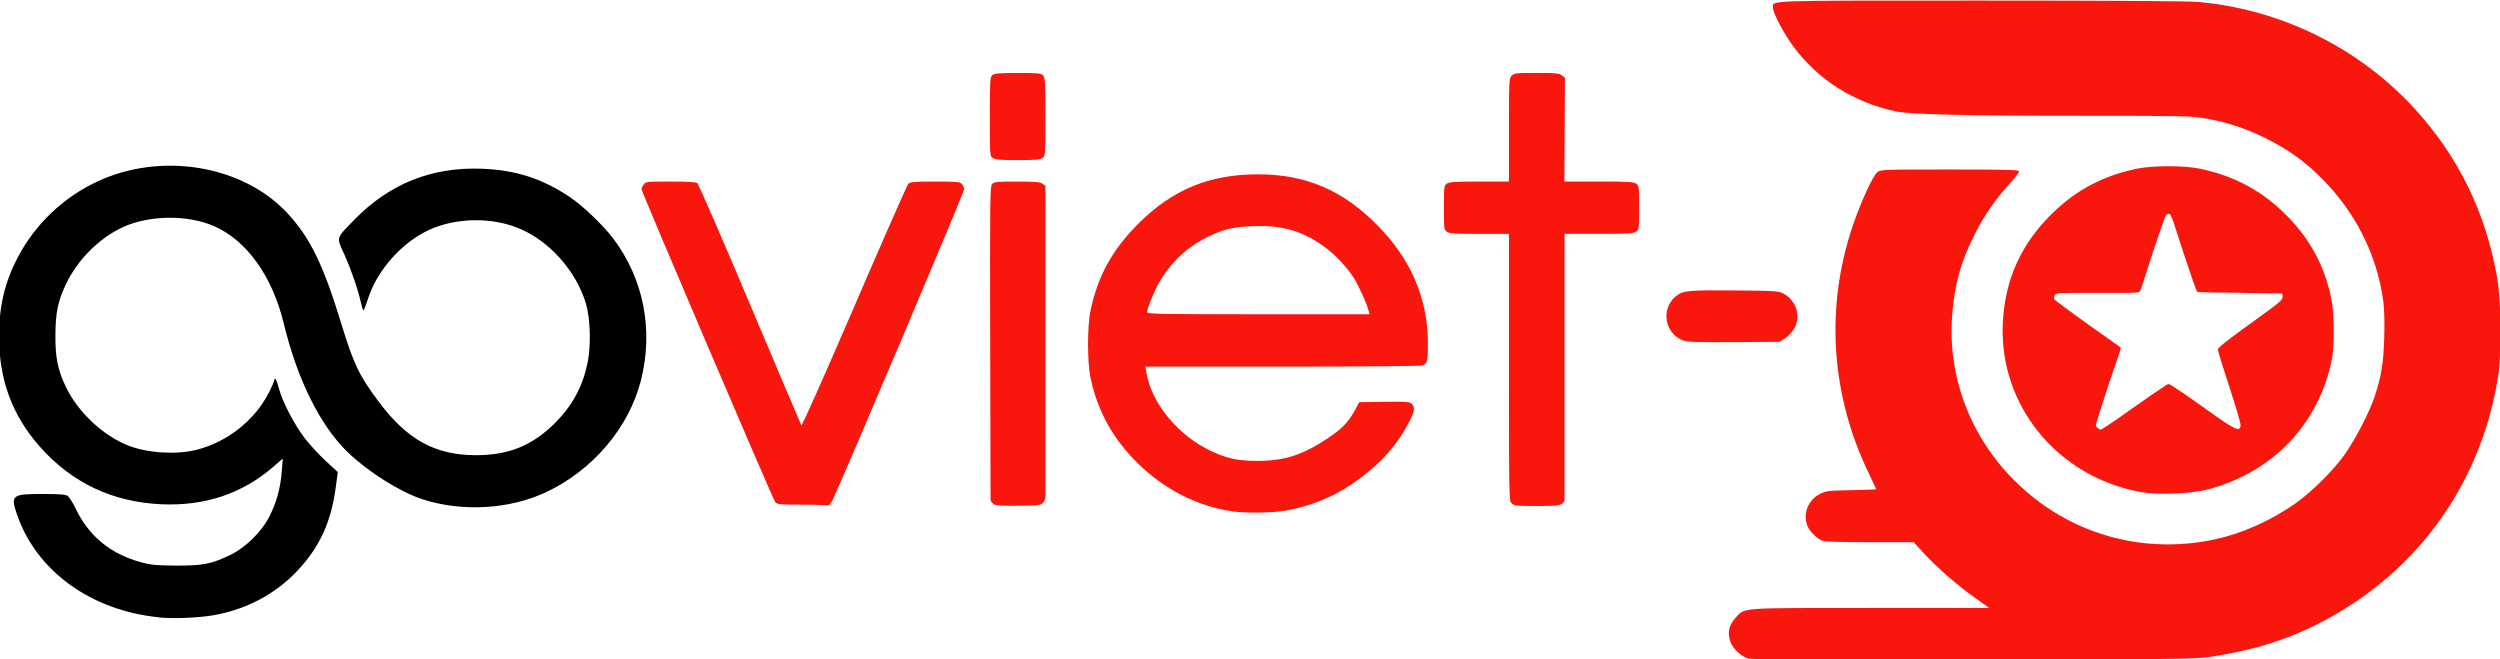
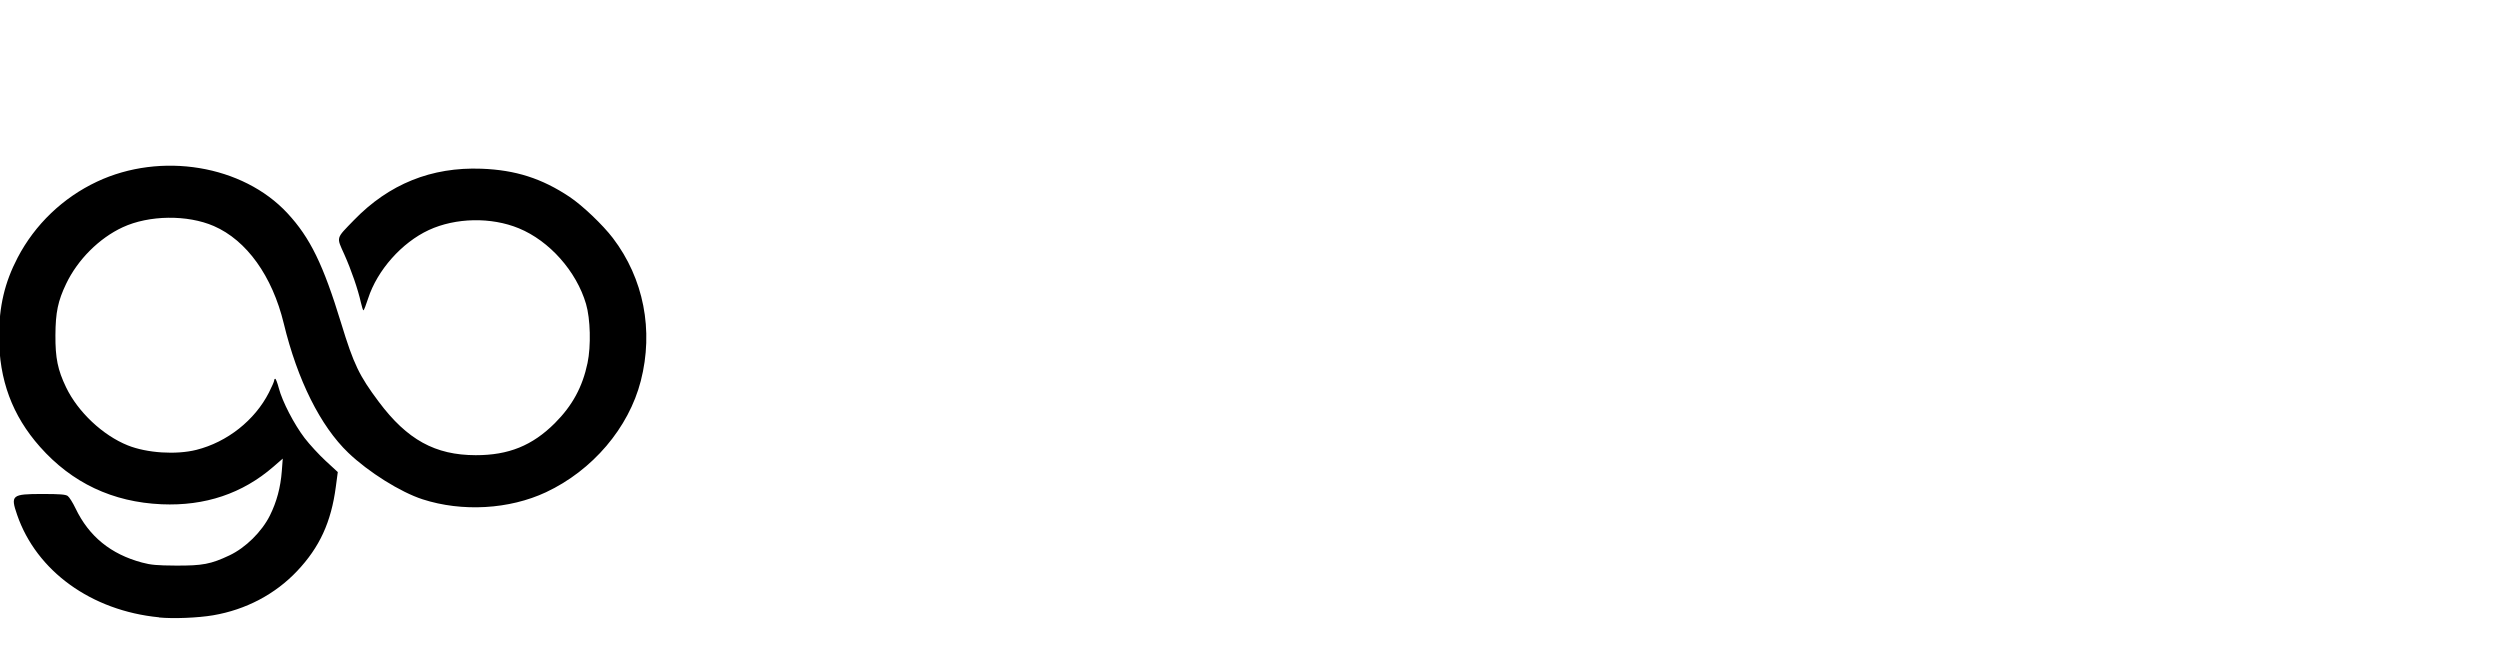
<svg xmlns="http://www.w3.org/2000/svg" xmlns:ns1="http://www.inkscape.org/namespaces/inkscape" xmlns:ns2="http://sodipodi.sourceforge.net/DTD/sodipodi-0.dtd" width="359.954mm" height="94.896mm" viewBox="0 0 359.954 94.896" version="1.1" id="svg8" ns1:version="0.92.3 (2405546, 2018-03-11)" ns2:docname="Go-Viet.svg">
  <defs id="defs2" />
  <ns2:namedview id="base" pagecolor="#ffffff" bordercolor="#666666" borderopacity="1.0" ns1:pageopacity="0.0" ns1:pageshadow="2" ns1:zoom="0.49497475" ns1:cx="785.27607" ns1:cy="332.92754" ns1:document-units="mm" ns1:current-layer="layer1" showgrid="false" fit-margin-left="-0.2" fit-margin-top="0" fit-margin-right="0" fit-margin-bottom="0" showguides="true" ns1:guide-bbox="true" ns1:window-width="1366" ns1:window-height="745" ns1:window-x="-8" ns1:window-y="-8" ns1:window-maximized="1" />
  <g ns1:label="Layer 1" ns1:groupmode="layer" id="layer1" transform="translate(-156.758,-105.448)">
    <g id="g212" transform="matrix(4.61,0,0,4.56,-722.184,-720.024)">
      <path id="path203" d="m 195.625,200.516 c -2.113,-0.209 -3.825,-1.459 -4.43,-3.235 -0.212,-0.622 -0.167,-0.659 0.789,-0.659 0.548,0 0.72,0.014 0.79,0.062 0.049,0.034 0.159,0.21 0.245,0.392 0.419,0.885 1.101,1.447 2.077,1.711 0.281,0.076 0.461,0.092 1.058,0.096 0.832,0.004 1.09,-0.045 1.671,-0.322 0.504,-0.24 1.012,-0.747 1.265,-1.26 0.213,-0.434 0.333,-0.886 0.372,-1.407 l 0.029,-0.389 -0.293,0.257 c -0.966,0.847 -2.134,1.244 -3.489,1.185 -1.53,-0.067 -2.801,-0.674 -3.801,-1.815 -0.865,-0.986 -1.278,-2.113 -1.278,-3.481 0,-0.951 0.176,-1.708 0.58,-2.49 0.542,-1.049 1.413,-1.893 2.478,-2.4 1.999,-0.952 4.558,-0.523 5.951,0.998 0.709,0.774 1.116,1.617 1.678,3.477 0.389,1.288 0.56,1.648 1.175,2.478 0.885,1.195 1.759,1.681 3.025,1.683 1.027,0.002 1.768,-0.302 2.471,-1.01 0.548,-0.554 0.865,-1.143 1.022,-1.901 0.111,-0.538 0.09,-1.393 -0.047,-1.864 -0.299,-1.031 -1.142,-1.991 -2.099,-2.389 -0.861,-0.359 -1.973,-0.337 -2.811,0.055 -0.844,0.395 -1.61,1.268 -1.895,2.158 -0.066,0.208 -0.132,0.379 -0.146,0.379 -0.014,5.6e-4 -0.049,-0.109 -0.079,-0.242 -0.092,-0.42 -0.3,-1.03 -0.519,-1.525 -0.25,-0.563 -0.271,-0.486 0.301,-1.083 1.094,-1.141 2.421,-1.682 3.984,-1.623 1.062,0.04 1.886,0.306 2.752,0.89 0.399,0.269 1.036,0.882 1.351,1.3 0.961,1.275 1.278,2.911 0.872,4.509 -0.377,1.484 -1.507,2.827 -2.962,3.516 -1.144,0.542 -2.619,0.627 -3.854,0.223 -0.69,-0.226 -1.69,-0.859 -2.321,-1.47 -0.869,-0.842 -1.588,-2.298 -2.014,-4.081 -0.358,-1.497 -1.161,-2.628 -2.184,-3.077 -0.827,-0.363 -2.024,-0.347 -2.846,0.038 -0.734,0.343 -1.405,1.021 -1.766,1.783 -0.258,0.545 -0.332,0.903 -0.336,1.626 -0.004,0.721 0.072,1.096 0.333,1.645 0.37,0.779 1.147,1.518 1.929,1.834 0.599,0.242 1.507,0.301 2.14,0.141 0.964,-0.245 1.826,-0.934 2.267,-1.811 0.09,-0.179 0.163,-0.349 0.163,-0.379 0,-0.03 0.015,-0.054 0.034,-0.054 0.019,0 0.069,0.134 0.112,0.299 0.109,0.42 0.477,1.138 0.805,1.572 0.153,0.202 0.449,0.526 0.657,0.721 l 0.379,0.353 -0.062,0.47 c -0.145,1.111 -0.506,1.904 -1.208,2.655 -0.685,0.733 -1.599,1.22 -2.622,1.397 -0.473,0.082 -1.244,0.113 -1.693,0.069 z" style="fill:#000000;stroke-width:0.042" ns1:connector-curvature="0" />
-       <path d="m 243.235,191.777 c -0.579,-0.21 -0.716,-0.993 -0.243,-1.39 0.225,-0.19 0.369,-0.205 1.835,-0.192 1.289,0.012 1.375,0.017 1.534,0.101 0.389,0.203 0.549,0.693 0.352,1.075 -0.057,0.11 -0.176,0.244 -0.281,0.318 l -0.183,0.128 -1.425,0.01 c -1.133,0.008 -1.459,-0.002 -1.588,-0.049 z m 14.093,2.093 c 0.387,-0.281 0.742,-0.526 0.929,-0.644 0.155,-0.131 0.178,-0.049 0.272,-9.8e-4 0.187,0.118 0.543,0.364 0.933,0.647 1.021,0.741 1.153,0.807 1.178,0.59 0.007,-0.058 -0.15,-0.604 -0.349,-1.212 -0.199,-0.609 -0.362,-1.144 -0.362,-1.189 0,-0.058 0.293,-0.295 1.017,-0.82 0.9,-0.653 1.016,-0.75 1.005,-0.843 l -0.012,-0.106 -1.27,-0.021 c -0.699,-0.012 -1.353,-0.013 -1.381,-0.031 -0.029,-0.019 -0.225,-0.591 -0.437,-1.243 -0.387,-1.192 -0.375,-1.288 -0.527,-1.195 -0.041,0.025 -0.211,0.544 -0.438,1.231 -0.258,0.78 -0.349,1.162 -0.404,1.202 -0.066,0.048 -0.391,0.036 -1.391,0.036 -1.199,0 -1.239,0.003 -1.265,0.084 -0.015,0.046 -0.015,0.103 -10e-4,0.125 0.014,0.023 0.47,0.365 1.014,0.761 0.544,0.396 1.046,0.735 1.058,0.767 0.012,0.032 -0.195,0.592 -0.402,1.229 -0.208,0.637 -0.377,1.179 -0.377,1.204 0,0.063 0.09,0.147 0.159,0.147 0.032,0 0.504,-0.324 1.05,-0.72 z m 0.169,2.686 c -2.577,-0.485 -4.387,-2.719 -4.286,-5.289 0.056,-1.42 0.584,-2.586 1.621,-3.578 0.724,-0.693 1.536,-1.117 2.557,-1.336 0.497,-0.107 1.493,-0.107 1.99,0 1.105,0.237 1.98,0.724 2.753,1.532 0.699,0.731 1.125,1.544 1.339,2.557 0.095,0.449 0.105,1.491 0.019,1.926 -0.406,2.051 -1.854,3.58 -3.896,4.115 -0.521,0.137 -1.568,0.173 -2.097,0.074 z m -12.222,5.266 c -0.222,-0.06 -0.482,-0.299 -0.566,-0.521 -0.105,-0.275 -0.057,-0.531 0.142,-0.752 0.315,-0.349 0.025,-0.327 4.214,-0.328 l 3.72,-9.3e-4 -0.461,-0.334 c -0.565,-0.409 -1.17,-0.943 -1.583,-1.398 l -0.311,-0.343 h -1.365 c -0.86,0 -1.409,-0.017 -1.484,-0.045 -0.162,-0.061 -0.392,-0.285 -0.463,-0.451 -0.165,-0.385 0.009,-0.844 0.392,-1.032 0.19,-0.093 0.265,-0.102 0.978,-0.116 0.425,-0.008 0.773,-0.02 0.773,-0.026 0,-0.006 -0.112,-0.247 -0.249,-0.536 -1.171,-2.467 -1.345,-5.196 -0.493,-7.766 0.24,-0.726 0.639,-1.606 0.775,-1.713 0.103,-0.081 0.18,-0.084 2.256,-0.084 1.682,0 2.154,0.011 2.168,0.053 0.01,0.029 -0.117,0.202 -0.282,0.383 -0.456,0.503 -0.802,1.01 -1.104,1.617 -0.431,0.867 -0.62,1.543 -0.698,2.506 -0.16,1.958 0.552,3.872 1.965,5.286 1.651,1.652 3.953,2.329 6.237,1.834 0.842,-0.182 1.743,-0.588 2.506,-1.129 0.51,-0.362 1.169,-1.02 1.536,-1.534 0.325,-0.456 0.782,-1.343 0.943,-1.832 0.213,-0.648 0.281,-1.064 0.304,-1.874 0.014,-0.477 0.004,-0.907 -0.028,-1.143 -0.194,-1.469 -0.876,-2.838 -1.951,-3.912 -0.532,-0.532 -1.013,-0.88 -1.696,-1.228 -0.616,-0.314 -1.251,-0.527 -1.901,-0.639 -0.457,-0.078 -0.697,-0.084 -3.853,-0.084 -3.66,-2.6e-4 -5.404,-0.043 -5.842,-0.141 -1.316,-0.297 -2.377,-0.973 -3.155,-2.009 -0.303,-0.403 -0.666,-1.092 -0.666,-1.262 0,-0.238 -0.365,-0.226 6.485,-0.226 4.133,1e-4 6.5,0.016 6.818,0.045 2.578,0.238 5.003,1.451 6.739,3.369 1.373,1.517 2.227,3.29 2.579,5.351 0.129,0.754 0.143,2.376 0.027,3.111 -0.472,2.993 -2.087,5.54 -4.547,7.173 -1.38,0.916 -2.749,1.427 -4.503,1.681 -0.434,0.063 -1.211,0.071 -7.343,0.08 -4.444,0.006 -6.913,-0.005 -7.013,-0.032 z" style="fill:#f8160d;fill-opacity:1;stroke-width:0.042" id="path187" ns1:connector-curvature="0" />
-       <path d="m 221.669,186.015 c -0.094,-0.066 -0.094,-0.072 -0.094,-1.306 0,-1.147 0.006,-1.245 0.077,-1.31 0.066,-0.059 0.187,-0.07 0.798,-0.07 0.644,0 0.728,0.008 0.79,0.077 0.062,0.068 0.07,0.222 0.07,1.31 0,1.226 -5.2e-4,1.233 -0.094,1.298 -0.076,0.053 -0.227,0.066 -0.774,0.066 -0.547,0 -0.698,-0.013 -0.774,-0.066 z m -6.793,10.871 c -0.07,-0.078 -4.18,-9.803 -4.18,-9.89 0,-0.028 0.03,-0.093 0.066,-0.145 0.064,-0.091 0.088,-0.094 0.839,-0.094 0.554,0 0.792,0.015 0.84,0.053 0.037,0.029 0.776,1.748 1.642,3.821 0.866,2.072 1.588,3.792 1.605,3.822 0.018,0.032 0.699,-1.513 1.651,-3.747 0.891,-2.091 1.65,-3.835 1.687,-3.875 0.058,-0.065 0.156,-0.074 0.836,-0.074 0.692,0 0.777,0.008 0.84,0.077 0.038,0.043 0.07,0.116 0.07,0.164 0,0.103 -3.568,8.619 -4.103,9.805 -0.12,0.222 -0.105,0.166 -0.236,0.171 -0.119,-0.002 -0.325,-0.015 -0.699,-0.015 -0.7,0 -0.799,-0.009 -0.857,-0.074 z m 22.998,0.032 c -0.084,-0.084 -0.085,-0.141 -0.085,-4.297 v -4.212 h -0.922 c -0.766,0 -0.938,-0.011 -1.016,-0.066 -0.091,-0.064 -0.094,-0.091 -0.094,-0.76 0,-0.669 0.003,-0.696 0.094,-0.76 0.078,-0.055 0.25,-0.066 1.016,-0.066 h 0.922 v -1.63 c 0,-1.573 0.003,-1.633 0.085,-1.714 0.078,-0.078 0.141,-0.085 0.778,-0.085 0.609,0 0.705,0.009 0.789,0.077 l 0.096,0.077 -0.009,1.637 -0.009,1.637 h 1.073 c 0.902,0 1.088,0.011 1.167,0.066 0.091,0.064 0.094,0.091 0.094,0.76 0,0.669 -0.003,0.696 -0.094,0.76 -0.079,0.055 -0.264,0.066 -1.164,0.066 h -1.07 v 4.231 4.158 c -0.009,0.133 -0.143,0.165 -0.179,0.174 -0.103,0.024 -0.294,0.031 -0.698,0.031 -0.633,0 -0.696,-0.007 -0.774,-0.085 z m -16.171,0.031 c -0.126,-0.099 -0.074,-0.103 -0.106,-0.145 l -0.011,-4.9 c -0.01,-4.599 -0.005,-4.997 0.059,-5.068 0.063,-0.069 0.145,-0.078 0.774,-0.078 0.568,0 0.722,0.013 0.798,0.066 l 0.094,0.066 v 4.965 4.87 c -0.015,0.097 -0.05,0.152 -0.089,0.184 -0.076,0.074 -0.17,0.06 -0.254,0.073 -0.117,0.006 -0.283,0.008 -0.497,0.011 -0.481,0.008 -0.691,-0.004 -0.768,-0.044 z m 11.701,-6.117 c -0.043,-0.189 -0.296,-0.76 -0.448,-1.013 -0.181,-0.3 -0.572,-0.728 -0.876,-0.96 -0.704,-0.534 -1.352,-0.731 -2.286,-0.694 -0.61,0.024 -0.899,0.091 -1.381,0.322 -0.62,0.297 -1.105,0.736 -1.485,1.344 -0.176,0.282 -0.441,0.914 -0.441,1.054 0,0.054 0.444,0.062 3.472,0.062 h 3.472 z m -4.272,6.335 c -1.067,-0.154 -2.12,-0.697 -2.94,-1.517 -0.775,-0.775 -1.242,-1.627 -1.469,-2.678 -0.107,-0.498 -0.108,-1.653 -0.002,-2.15 0.237,-1.109 0.685,-1.925 1.51,-2.753 1.057,-1.061 2.205,-1.538 3.704,-1.54 1.51,-0.002 2.663,0.496 3.759,1.623 1.032,1.061 1.552,2.289 1.563,3.687 0.004,0.563 -0.019,0.667 -0.163,0.722 -0.063,0.024 -1.807,0.04 -4.383,0.04 h -4.278 l 0.029,0.18 c 0.158,0.986 1.017,2.026 2.072,2.509 0.485,0.222 0.822,0.29 1.423,0.287 0.841,-0.004 1.417,-0.197 2.207,-0.737 0.423,-0.29 0.62,-0.5 0.817,-0.87 l 0.13,-0.246 0.779,-0.012 c 0.68,-0.01 0.789,-0.003 0.857,0.059 0.111,0.101 0.098,0.233 -0.054,0.535 -0.363,0.722 -0.857,1.298 -1.572,1.834 -0.708,0.531 -1.474,0.862 -2.334,1.011 -0.404,0.07 -1.234,0.079 -1.656,0.018 z" style="fill:#f8160d;fill-opacity:1;stroke-width:0.042" id="path183" ns1:connector-curvature="0" />
    </g>
  </g>
</svg>